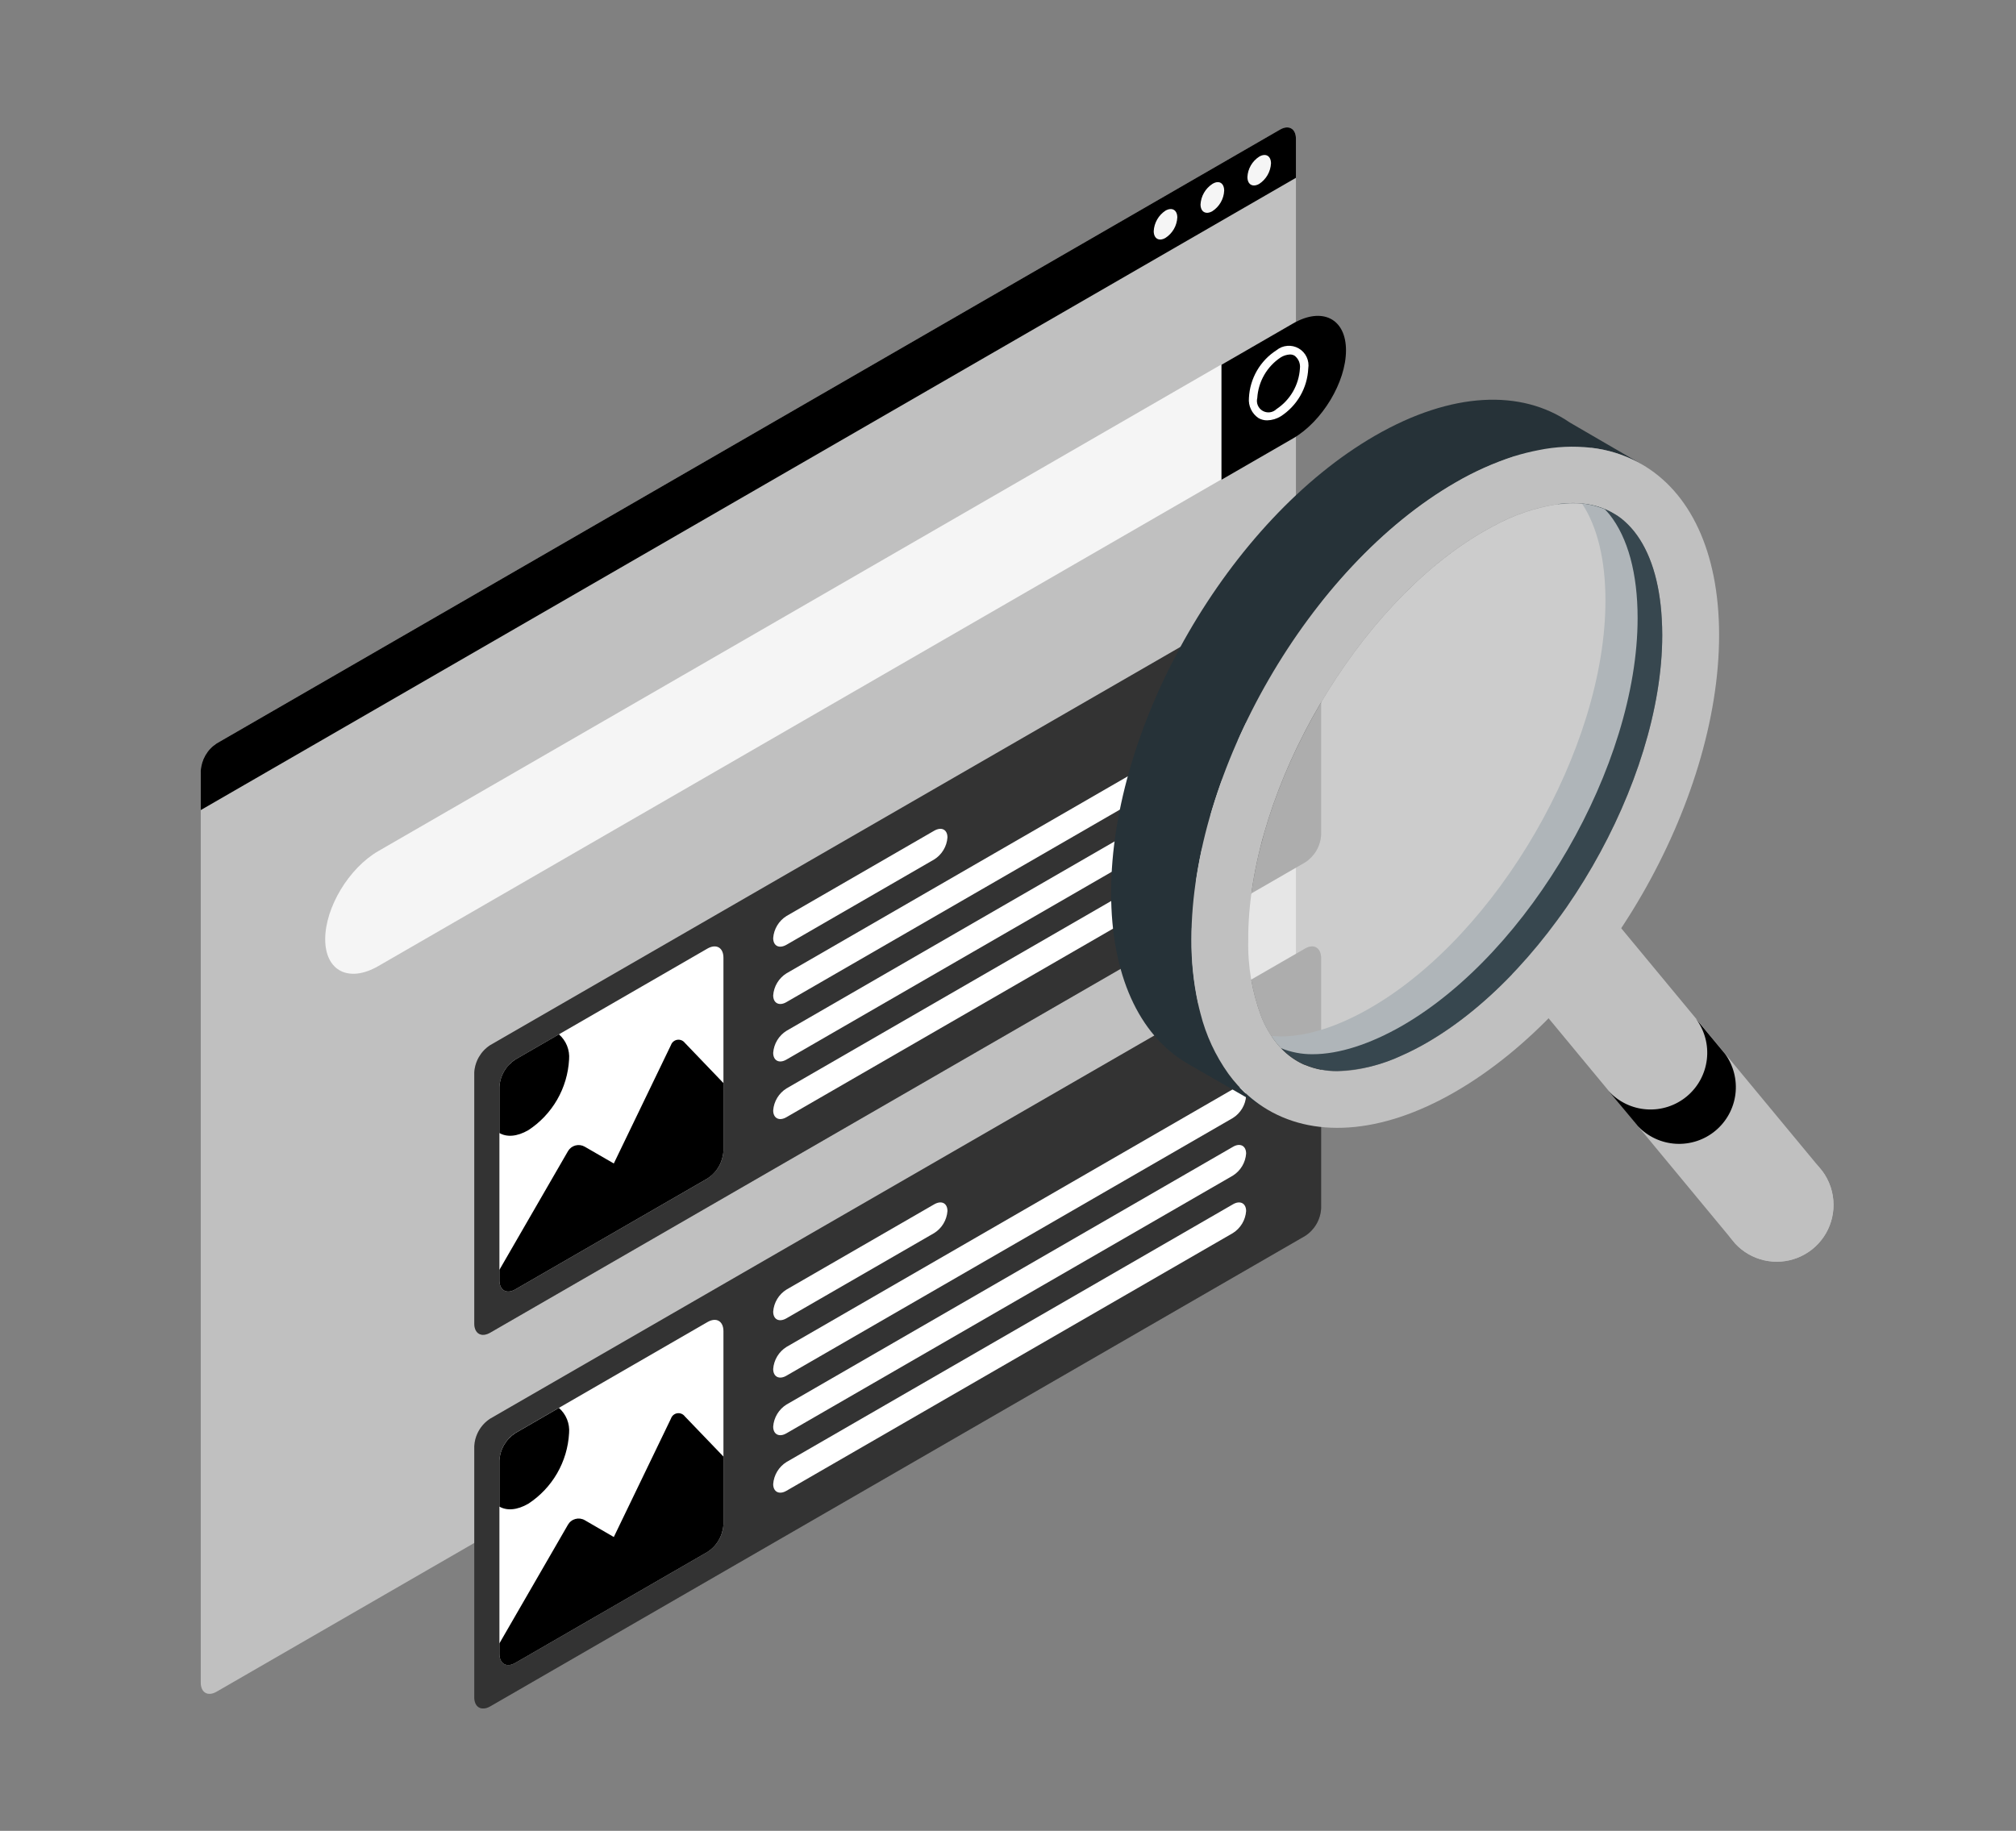
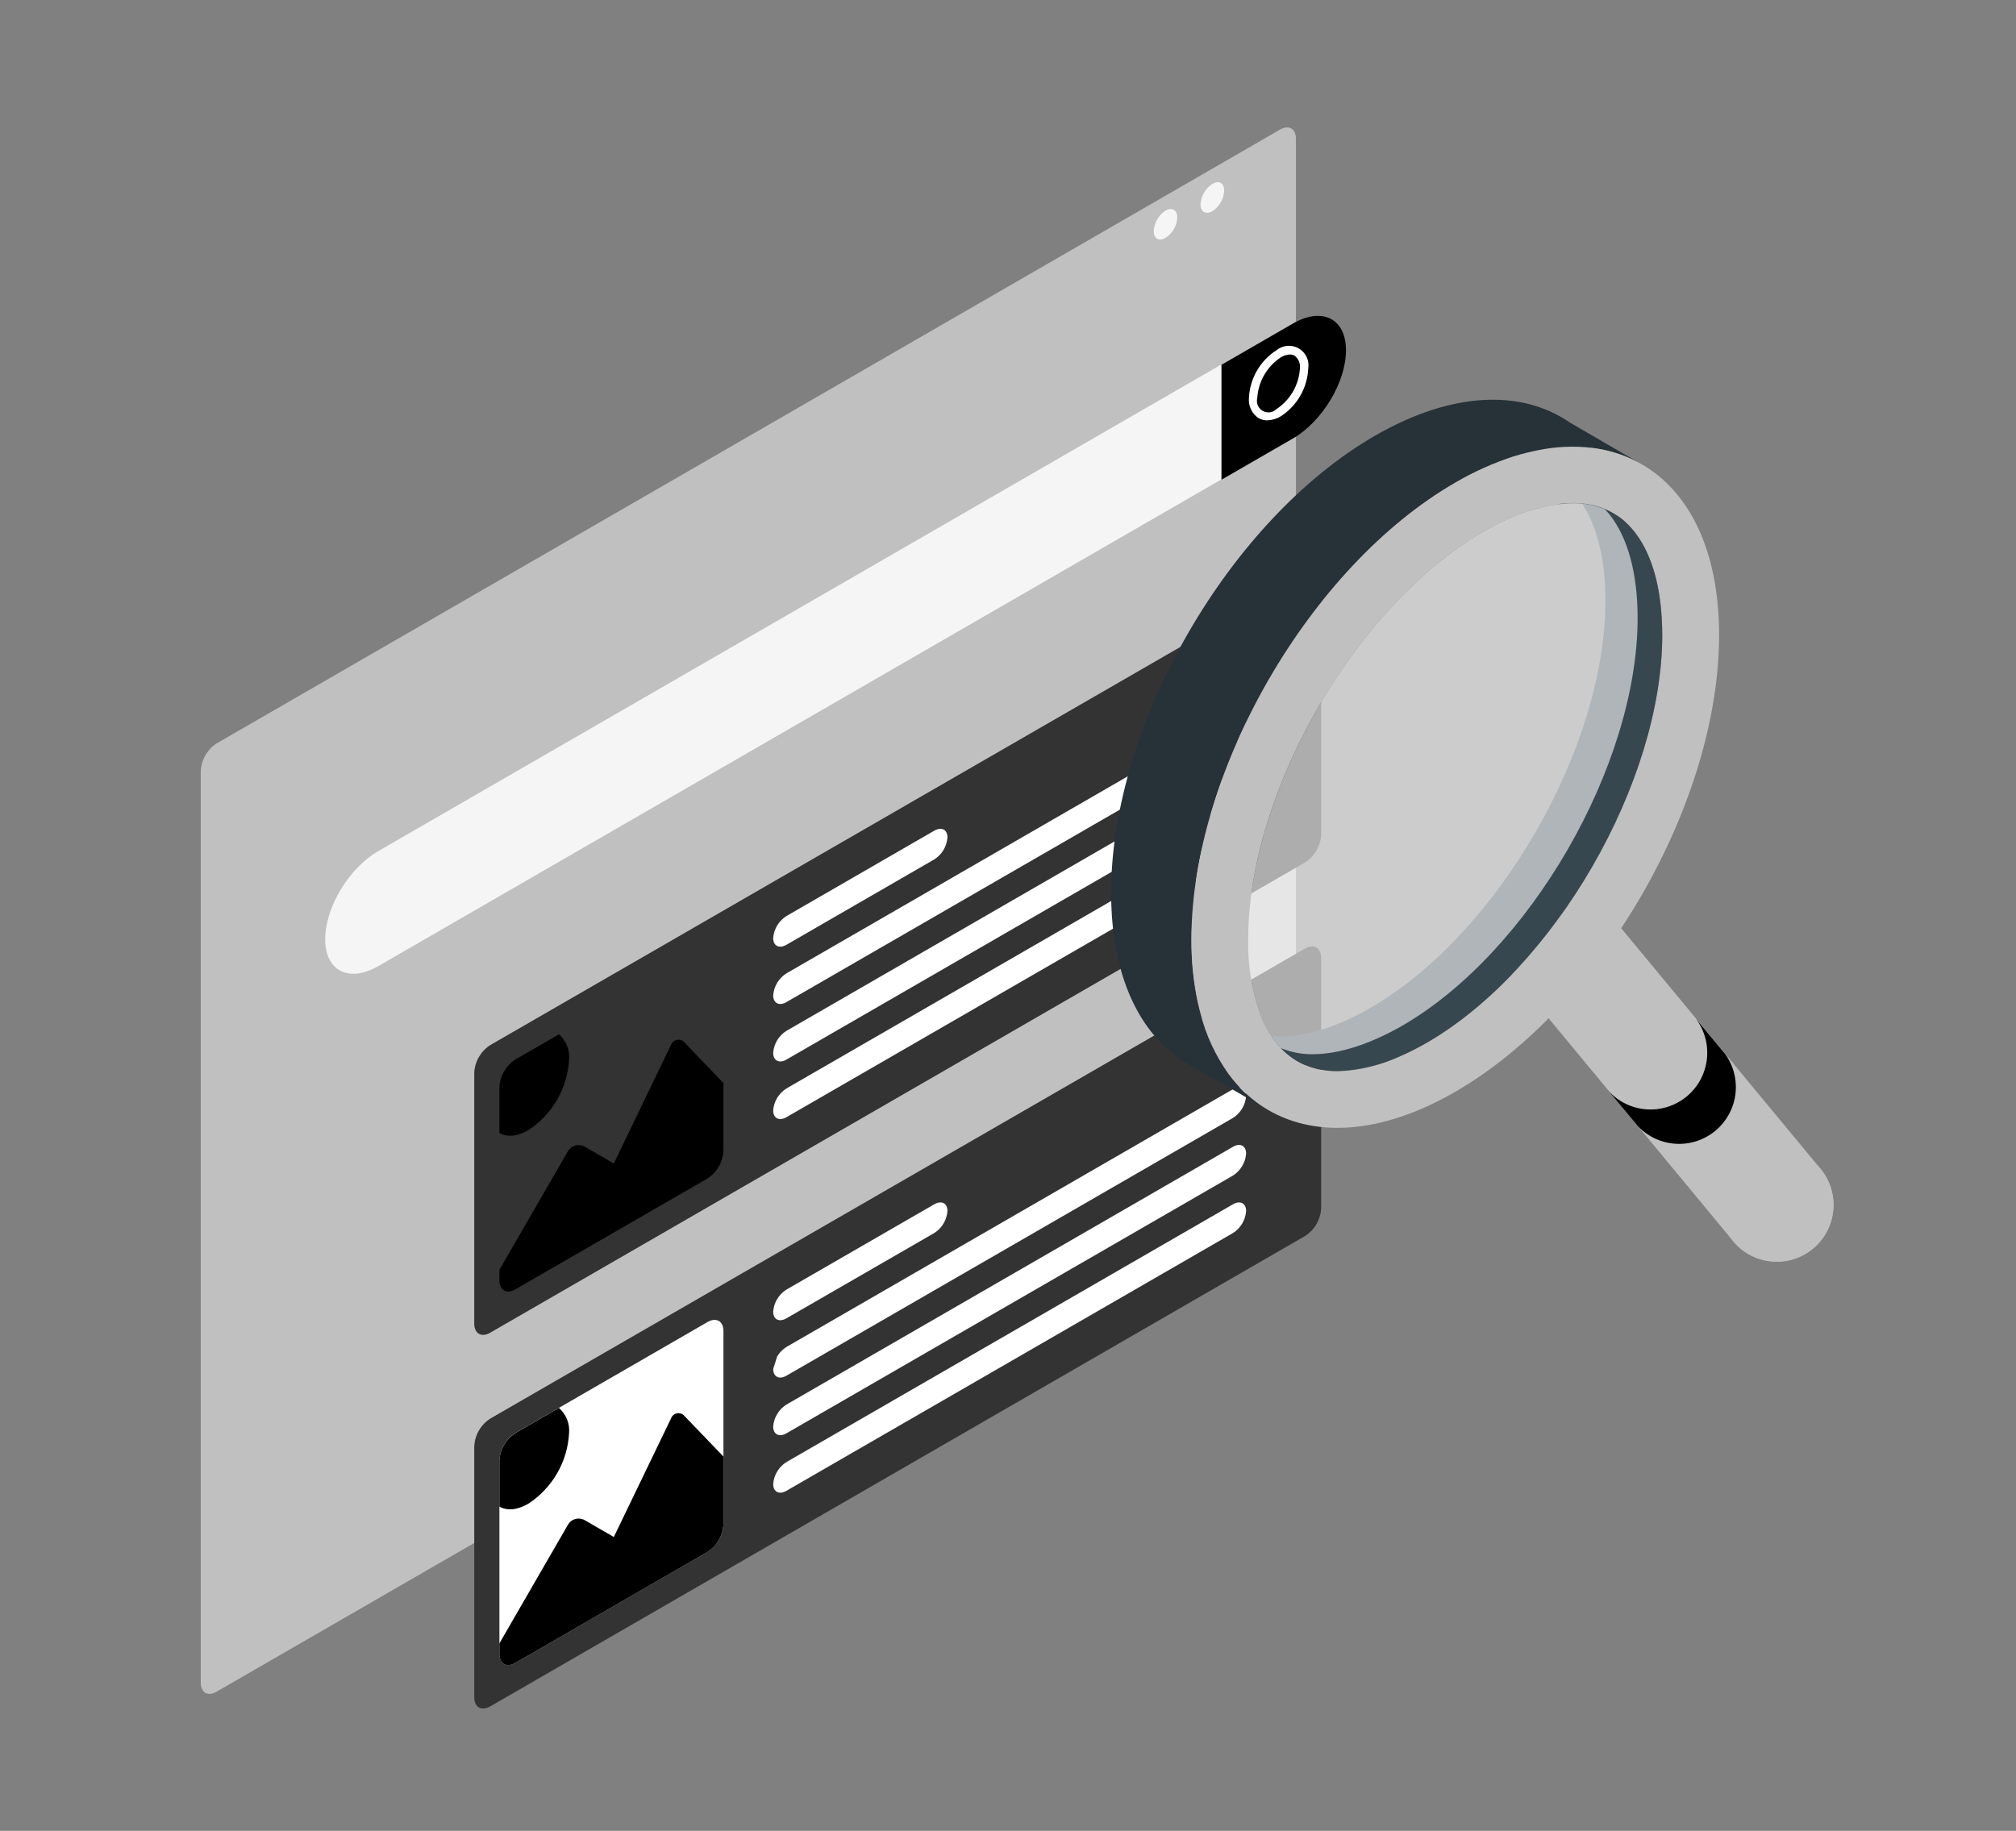
<svg xmlns="http://www.w3.org/2000/svg" width="120" height="109" viewBox="0 0 120 109" fill="none">
  <rect x="0" y="0" width="120" height="109" fill="#808080" stroke="none" />
  <path d="M78.204 24.278C78.161 24.278 78.118 24.267 78.08 24.246L77.055 23.651C77.027 23.635 77.002 23.613 76.983 23.587C76.963 23.561 76.948 23.532 76.94 23.5C76.931 23.469 76.929 23.436 76.933 23.404C76.938 23.371 76.948 23.34 76.964 23.312C76.981 23.284 77.002 23.259 77.028 23.239C77.054 23.219 77.084 23.204 77.115 23.196C77.147 23.188 77.179 23.185 77.212 23.19C77.244 23.194 77.275 23.204 77.303 23.221L78.329 23.815C78.357 23.831 78.382 23.853 78.401 23.879C78.421 23.905 78.436 23.934 78.444 23.966C78.453 23.997 78.455 24.03 78.451 24.063C78.447 24.095 78.436 24.126 78.42 24.154C78.398 24.192 78.367 24.224 78.329 24.245C78.291 24.267 78.248 24.279 78.204 24.278Z" fill="white" />
  <path d="M11.949 45.901V100.167C11.949 100.772 12.372 101.017 12.894 100.714L76.191 64.171C76.467 63.99 76.696 63.748 76.861 63.463C77.025 63.178 77.121 62.858 77.139 62.529V8.263C77.139 7.657 76.713 7.413 76.191 7.716L12.894 44.259C12.618 44.439 12.389 44.682 12.225 44.967C12.061 45.252 11.966 45.572 11.949 45.901Z" fill="#C0C0C0" />
  <path d="M19.357 55.916C19.357 57.809 20.769 58.524 22.516 57.517L72.693 28.546V21.703L22.516 50.671C20.769 51.681 19.357 54.026 19.357 55.916Z" fill="#F5F5F5" />
  <path d="M76.961 19.261C78.704 18.254 80.119 18.969 80.119 20.858C80.119 22.748 78.704 25.097 76.961 26.104L72.711 28.558V21.716L76.961 19.261Z" fill="black" />
  <path d="M75.428 25.025C75.247 25.027 75.068 24.981 74.91 24.89C74.717 24.76 74.562 24.581 74.462 24.37C74.361 24.16 74.32 23.926 74.341 23.694C74.368 23.123 74.531 22.567 74.816 22.071C75.102 21.576 75.502 21.157 75.983 20.849C76.167 20.699 76.391 20.608 76.628 20.59C76.864 20.571 77.1 20.624 77.305 20.743C77.511 20.862 77.675 21.04 77.776 21.255C77.877 21.469 77.911 21.709 77.872 21.943C77.845 22.514 77.682 23.07 77.397 23.564C77.111 24.059 76.711 24.479 76.231 24.788C75.989 24.936 75.712 25.018 75.428 25.025ZM76.782 21.104C76.586 21.114 76.396 21.174 76.231 21.279C75.828 21.547 75.493 21.904 75.251 22.323C75.009 22.742 74.868 23.211 74.838 23.694C74.8 23.839 74.811 23.992 74.869 24.131C74.927 24.269 75.029 24.385 75.159 24.46C75.289 24.535 75.44 24.565 75.589 24.546C75.738 24.527 75.876 24.459 75.983 24.354C76.386 24.087 76.722 23.729 76.964 23.31C77.205 22.891 77.347 22.422 77.376 21.939C77.395 21.795 77.375 21.648 77.319 21.513C77.262 21.379 77.171 21.261 77.055 21.173C76.972 21.126 76.877 21.102 76.782 21.104Z" fill="white" />
  <path d="M77.69 34.231L29.18 62.222C28.903 62.401 28.673 62.643 28.508 62.928C28.343 63.214 28.248 63.534 28.231 63.863V78.792C28.231 79.397 28.654 79.642 29.18 79.339L77.69 51.338C77.966 51.158 78.196 50.916 78.361 50.631C78.526 50.346 78.621 50.026 78.638 49.697V34.779C78.62 34.173 78.197 33.929 77.69 34.231Z" fill="black" />
  <path opacity="0.2" d="M77.69 34.231L29.18 62.222C28.903 62.401 28.673 62.643 28.508 62.928C28.343 63.214 28.248 63.534 28.231 63.863V78.792C28.231 79.397 28.654 79.642 29.18 79.339L77.69 51.338C77.966 51.158 78.196 50.916 78.361 50.631C78.526 50.346 78.621 50.026 78.638 49.697V34.779C78.62 34.173 78.197 33.929 77.69 34.231Z" fill="white" />
  <path d="M46.815 54.535L55.605 49.458C56.043 49.206 56.396 49.385 56.396 49.859C56.377 50.124 56.295 50.381 56.157 50.608C56.02 50.836 55.831 51.028 55.605 51.168L46.815 56.246C46.377 56.497 46.023 56.319 46.023 55.844C46.043 55.579 46.125 55.323 46.263 55.095C46.4 54.868 46.589 54.676 46.815 54.535Z" fill="white" />
  <path d="M46.023 59.257C46.023 59.731 46.388 59.91 46.815 59.658L73.386 44.317C73.611 44.175 73.8 43.983 73.937 43.754C74.073 43.526 74.155 43.269 74.174 43.004C74.174 42.533 73.809 42.355 73.386 42.606L46.815 57.947C46.589 58.088 46.4 58.28 46.263 58.508C46.125 58.735 46.043 58.992 46.023 59.257Z" fill="white" />
  <path d="M46.023 62.679C46.023 63.153 46.388 63.331 46.815 63.08L73.386 47.739C73.611 47.597 73.8 47.404 73.937 47.176C74.073 46.948 74.155 46.691 74.174 46.426C74.174 45.955 73.809 45.776 73.386 46.028L46.815 61.369C46.589 61.51 46.4 61.702 46.263 61.929C46.125 62.157 46.043 62.413 46.023 62.679Z" fill="white" />
  <path d="M46.023 66.108C46.023 66.582 46.388 66.761 46.815 66.51L73.386 51.169C73.611 51.027 73.8 50.834 73.937 50.606C74.073 50.378 74.155 50.121 74.174 49.855C74.174 49.385 73.809 49.206 73.386 49.458L46.815 64.799C46.589 64.94 46.4 65.132 46.263 65.359C46.125 65.587 46.043 65.843 46.023 66.108Z" fill="white" />
-   <path d="M30.675 63.077L42.113 56.471C42.639 56.172 43.062 56.417 43.062 57.019V68.519C43.044 68.848 42.949 69.168 42.784 69.453C42.619 69.738 42.389 69.98 42.113 70.16L30.675 76.762C30.154 77.065 29.727 76.82 29.727 76.219V64.718C29.744 64.389 29.839 64.069 30.004 63.784C30.169 63.499 30.399 63.256 30.675 63.077Z" fill="white" />
  <path d="M39.94 62.213L36.536 69.267L34.804 68.267C34.637 68.171 34.438 68.145 34.251 68.195C34.064 68.245 33.905 68.367 33.808 68.534L29.727 75.599V76.215C29.727 76.821 30.154 77.065 30.675 76.762L42.113 70.16C42.39 69.981 42.62 69.739 42.784 69.454C42.949 69.168 43.044 68.848 43.062 68.519V64.481L40.76 62.081C40.708 62.014 40.639 61.963 40.56 61.931C40.481 61.9 40.395 61.891 40.311 61.904C40.227 61.918 40.148 61.953 40.083 62.008C40.018 62.062 39.968 62.133 39.94 62.213Z" fill="black" />
  <path d="M31.445 67.286C32.152 66.825 32.74 66.203 33.162 65.472C33.584 64.741 33.828 63.92 33.874 63.077C33.898 62.797 33.856 62.516 33.751 62.255C33.646 61.995 33.48 61.763 33.269 61.578L30.675 63.077C30.399 63.257 30.169 63.499 30.004 63.784C29.839 64.069 29.744 64.39 29.727 64.719V67.454C30.168 67.709 30.774 67.673 31.445 67.286Z" fill="black" />
  <path d="M77.69 56.468L29.18 84.459C28.903 84.638 28.673 84.88 28.509 85.165C28.344 85.451 28.249 85.771 28.231 86.1V101.04C28.231 101.641 28.654 101.886 29.18 101.587L77.69 73.578C77.966 73.399 78.196 73.156 78.361 72.871C78.526 72.586 78.621 72.266 78.638 71.937V57.015C78.62 56.413 78.197 56.176 77.69 56.468Z" fill="black" />
  <path opacity="0.2" d="M77.69 56.468L29.18 84.459C28.903 84.638 28.673 84.88 28.509 85.165C28.344 85.451 28.249 85.771 28.231 86.1V101.04C28.231 101.641 28.654 101.886 29.18 101.587L77.69 73.578C77.966 73.399 78.196 73.156 78.361 72.871C78.526 72.586 78.621 72.266 78.638 71.937V57.015C78.62 56.413 78.197 56.176 77.69 56.468Z" fill="white" />
  <path d="M46.815 76.774L55.605 71.7C56.043 71.448 56.396 71.627 56.396 72.098C56.377 72.363 56.295 72.621 56.158 72.849C56.02 73.077 55.831 73.27 55.605 73.411L46.815 78.484C46.377 78.736 46.023 78.557 46.023 78.087C46.042 77.821 46.124 77.564 46.262 77.335C46.399 77.107 46.589 76.915 46.815 76.774Z" fill="white" />
-   <path d="M46.023 81.502C46.023 81.973 46.388 82.152 46.815 81.9L73.386 66.559C73.611 66.418 73.799 66.225 73.936 65.998C74.073 65.771 74.154 65.514 74.174 65.25C74.174 64.775 73.809 64.597 73.386 64.848L46.815 80.189C46.589 80.331 46.399 80.523 46.262 80.751C46.124 80.979 46.042 81.237 46.023 81.502Z" fill="white" />
+   <path d="M46.023 81.502C46.023 81.973 46.388 82.152 46.815 81.9L73.386 66.559C73.611 66.418 73.799 66.225 73.936 65.998C74.073 65.771 74.154 65.514 74.174 65.25C74.174 64.775 73.809 64.597 73.386 64.848L46.815 80.189C46.589 80.331 46.399 80.523 46.262 80.751Z" fill="white" />
  <path d="M46.023 84.932C46.023 85.403 46.388 85.581 46.815 85.33L73.386 69.989C73.611 69.847 73.799 69.655 73.936 69.428C74.073 69.2 74.154 68.944 74.174 68.679C74.174 68.205 73.809 68.026 73.386 68.278L46.815 83.619C46.589 83.76 46.399 83.953 46.262 84.181C46.124 84.409 46.042 84.666 46.023 84.932Z" fill="white" />
  <path d="M46.023 88.354C46.023 88.825 46.388 89.003 46.815 88.752L73.386 73.411C73.611 73.269 73.799 73.077 73.936 72.85C74.073 72.622 74.154 72.366 74.174 72.101C74.174 71.627 73.809 71.448 73.386 71.7L46.815 87.041C46.589 87.182 46.399 87.375 46.262 87.603C46.124 87.831 46.042 88.088 46.023 88.354Z" fill="white" />
  <path d="M30.675 85.314L42.113 78.708C42.639 78.405 43.062 78.65 43.062 79.255V90.752C43.045 91.081 42.95 91.401 42.785 91.687C42.62 91.972 42.39 92.214 42.113 92.393L30.675 98.999C30.154 99.301 29.727 99.057 29.727 98.451V86.955C29.744 86.626 29.839 86.306 30.004 86.02C30.169 85.735 30.399 85.493 30.675 85.314Z" fill="white" />
  <path d="M39.94 84.451L36.536 91.505L34.804 90.502C34.721 90.454 34.629 90.424 34.534 90.411C34.439 90.399 34.343 90.406 34.25 90.431C34.158 90.456 34.071 90.499 33.995 90.558C33.919 90.616 33.856 90.689 33.808 90.772L29.727 97.837V98.454C29.727 99.059 30.154 99.303 30.675 99.001L42.113 92.395C42.39 92.216 42.62 91.975 42.784 91.69C42.949 91.406 43.044 91.086 43.062 90.757V86.716L40.76 84.32C40.709 84.252 40.64 84.199 40.56 84.167C40.481 84.135 40.395 84.125 40.31 84.139C40.226 84.152 40.147 84.188 40.082 84.243C40.016 84.299 39.967 84.37 39.94 84.451Z" fill="black" />
  <path d="M31.445 89.525C32.152 89.064 32.74 88.443 33.162 87.713C33.584 86.982 33.828 86.162 33.874 85.319C33.898 85.04 33.856 84.758 33.751 84.497C33.646 84.237 33.48 84.005 33.269 83.82L30.675 85.319C30.399 85.499 30.169 85.741 30.004 86.026C29.839 86.312 29.744 86.632 29.727 86.961V89.696C30.168 89.948 30.774 89.912 31.445 89.525Z" fill="black" />
-   <path d="M77.139 10.586V8.263C77.139 7.657 76.713 7.413 76.191 7.716L12.897 44.259C12.621 44.439 12.391 44.681 12.226 44.966C12.062 45.252 11.966 45.572 11.949 45.901V48.228L77.139 10.586Z" fill="black" />
  <path d="M69.374 12.54C69.17 12.674 69 12.854 68.879 13.066C68.757 13.277 68.687 13.515 68.674 13.758C68.674 14.207 68.987 14.389 69.374 14.163C69.579 14.031 69.75 13.852 69.872 13.641C69.995 13.43 70.065 13.192 70.078 12.949C70.078 12.5 69.764 12.318 69.374 12.54Z" fill="#F5F5F5" />
  <path d="M72.164 10.951C71.96 11.084 71.789 11.264 71.667 11.476C71.544 11.687 71.474 11.925 71.46 12.169C71.46 12.618 71.778 12.796 72.164 12.574C72.37 12.441 72.54 12.261 72.663 12.049C72.785 11.838 72.856 11.6 72.868 11.356C72.868 10.889 72.554 10.71 72.164 10.951Z" fill="#F5F5F5" />
-   <path d="M74.955 9.324C74.749 9.456 74.579 9.635 74.456 9.846C74.334 10.057 74.263 10.294 74.251 10.538C74.251 10.987 74.564 11.169 74.955 10.947C75.159 10.813 75.328 10.633 75.45 10.421C75.572 10.21 75.642 9.972 75.655 9.729C75.655 9.28 75.341 9.098 74.955 9.324Z" fill="#F5F5F5" />
  <path d="M109.138 71.735C109.138 72.414 108.934 73.077 108.551 73.638C108.169 74.2 107.626 74.632 106.994 74.88C106.362 75.129 105.67 75.18 105.008 75.029C104.346 74.878 103.745 74.531 103.284 74.033L103.061 73.763C102.542 73.071 102.309 72.206 102.409 71.346C102.509 70.487 102.935 69.698 103.599 69.144C104.264 68.589 105.116 68.311 105.979 68.366C106.843 68.422 107.652 68.806 108.241 69.441L108.47 69.718C108.904 70.301 109.138 71.009 109.138 71.735Z" fill="#C0C0C0" />
  <path d="M109.138 71.739C109.138 72.418 108.934 73.081 108.551 73.642C108.169 74.203 107.626 74.636 106.994 74.884C106.362 75.132 105.67 75.184 105.008 75.033C104.346 74.882 103.745 74.534 103.284 74.037L103.061 73.767L88.997 56.781L94.924 53.359L108.241 69.437L108.47 69.714C108.905 70.3 109.139 71.01 109.138 71.739Z" fill="#C0C0C0" />
  <path d="M97.502 67.053C98.093 67.673 98.897 68.045 99.751 68.094C100.606 68.144 101.448 67.867 102.106 67.32C102.764 66.773 103.19 65.996 103.298 65.147C103.405 64.298 103.187 63.44 102.685 62.746L100.946 60.648C101.466 61.341 101.7 62.207 101.599 63.067C101.499 63.928 101.072 64.717 100.407 65.271C99.741 65.826 98.888 66.103 98.024 66.046C97.16 65.99 96.35 65.603 95.763 64.967L97.502 67.053Z" fill="black" />
  <path d="M94.698 26.657C95.76 26.775 96.786 27.109 97.714 27.638L93.436 25.151C90.565 23.178 86.433 23.294 81.841 25.942C73.171 30.95 66.138 43.129 66.138 53.145C66.138 58.065 67.813 61.581 70.574 63.252L70.632 63.288L75.199 65.918C74.389 65.391 73.683 64.72 73.116 63.938C74.241 64.061 75.379 63.995 76.483 63.744C76.884 63.657 77.289 63.551 77.701 63.42C77.647 63.403 77.594 63.383 77.544 63.358C77.324 63.255 77.115 63.133 76.916 62.993C76.558 62.743 76.238 62.44 75.968 62.096C75.6 61.624 75.3 61.102 75.078 60.545C74.781 60.588 74.481 60.61 74.181 60.611C73.471 60.625 72.767 60.485 72.117 60.199C71.965 60.129 71.817 60.05 71.675 59.962C71.548 59.882 71.42 59.787 71.311 59.692C71.047 58.457 70.918 57.198 70.927 55.935C70.927 45.923 77.96 33.741 86.637 28.733C87.745 28.086 88.919 27.561 90.138 27.164C90.467 27.299 90.776 27.477 91.058 27.693C91.356 27.922 91.624 28.186 91.856 28.481C92.226 28.954 92.527 29.477 92.75 30.035C93.049 29.993 93.35 29.972 93.651 29.973C94.476 29.951 95.291 30.148 96.014 30.545C96.197 30.645 96.372 30.76 96.536 30.888C96.47 30.596 96.401 30.308 96.317 30.035C95.988 28.82 95.439 27.675 94.698 26.657Z" fill="#263238" />
  <path d="M97.714 27.636L97.466 27.501C96.604 27.05 95.665 26.763 94.698 26.655C93.659 26.539 92.61 26.587 91.586 26.797C91.094 26.891 90.606 27.013 90.127 27.162C88.908 27.558 87.734 28.084 86.626 28.731C77.949 33.739 70.916 45.921 70.916 55.933C70.907 57.196 71.036 58.455 71.299 59.69C71.347 59.912 71.402 60.124 71.456 60.336C71.781 61.626 72.346 62.845 73.12 63.928C73.465 64.405 73.863 64.841 74.305 65.23C74.587 65.478 74.887 65.705 75.202 65.909C78.065 67.758 82.132 67.597 86.619 65.001C95.296 59.993 102.328 47.814 102.328 37.798C102.324 32.79 100.563 29.27 97.714 27.636ZM96 30.554C96.183 30.654 96.357 30.769 96.521 30.897C96.796 31.12 97.047 31.372 97.269 31.648C98.363 33.02 98.943 35.154 98.943 37.809C98.943 46.563 92.524 57.695 84.926 62.083C83.011 63.177 81.169 63.775 79.605 63.775C78.952 63.783 78.304 63.659 77.701 63.41C77.647 63.394 77.594 63.373 77.544 63.348C77.324 63.245 77.114 63.123 76.916 62.983C76.67 62.811 76.443 62.613 76.238 62.393C76.147 62.298 76.059 62.192 75.972 62.086C75.603 61.614 75.303 61.092 75.082 60.536C74.526 59.064 74.261 57.498 74.301 55.926C74.301 55.809 74.301 55.696 74.301 55.561C74.462 46.844 80.812 35.963 88.311 31.638C88.482 31.539 88.657 31.441 88.833 31.349C90.042 30.674 91.362 30.221 92.732 30.011C93.03 29.969 93.331 29.948 93.633 29.949C94.282 29.943 94.925 30.067 95.526 30.314C95.69 30.379 95.849 30.458 96 30.551V30.554Z" fill="#C0C0C0" />
  <path d="M98.943 37.805C98.943 46.559 92.524 57.691 84.926 62.078C84.465 62.347 83.99 62.59 83.504 62.808C82.288 63.394 80.964 63.72 79.616 63.764C78.963 63.771 78.315 63.647 77.712 63.399C77.658 63.383 77.605 63.362 77.555 63.337C77.335 63.234 77.125 63.112 76.927 62.972C76.568 62.722 76.249 62.419 75.979 62.075C75.884 61.947 75.786 61.823 75.698 61.681C75.87 61.681 76.063 61.706 76.231 61.706C77.796 61.706 79.637 61.119 81.552 60.014C89.139 55.652 95.562 44.534 95.562 35.752C95.562 33.34 95.084 31.375 94.176 29.992C94.817 30.034 95.44 30.22 96 30.536C96.183 30.635 96.357 30.75 96.521 30.878C96.796 31.102 97.047 31.354 97.269 31.63C98.232 32.837 98.797 34.632 98.914 36.853C98.932 37.174 98.943 37.488 98.943 37.805Z" fill="#37474F" />
  <path opacity="0.6" d="M97.477 36.796C97.477 45.55 91.057 56.682 83.46 61.069C81.545 62.164 79.707 62.762 78.138 62.762C77.487 62.77 76.84 62.645 76.238 62.397C76.147 62.302 76.059 62.197 75.972 62.091C75.603 61.619 75.303 61.097 75.082 60.541C74.526 59.069 74.261 57.503 74.301 55.93C74.301 55.813 74.301 55.7 74.301 55.566C74.462 46.848 80.812 35.968 88.311 31.642C88.482 31.544 88.657 31.445 88.832 31.354C90.042 30.678 91.362 30.225 92.731 30.015C93.03 29.974 93.331 29.953 93.632 29.953C94.281 29.948 94.925 30.072 95.525 30.318C95.624 30.416 95.715 30.522 95.803 30.628C96.897 32.007 97.477 34.141 97.477 36.796Z" fill="white" />
</svg>